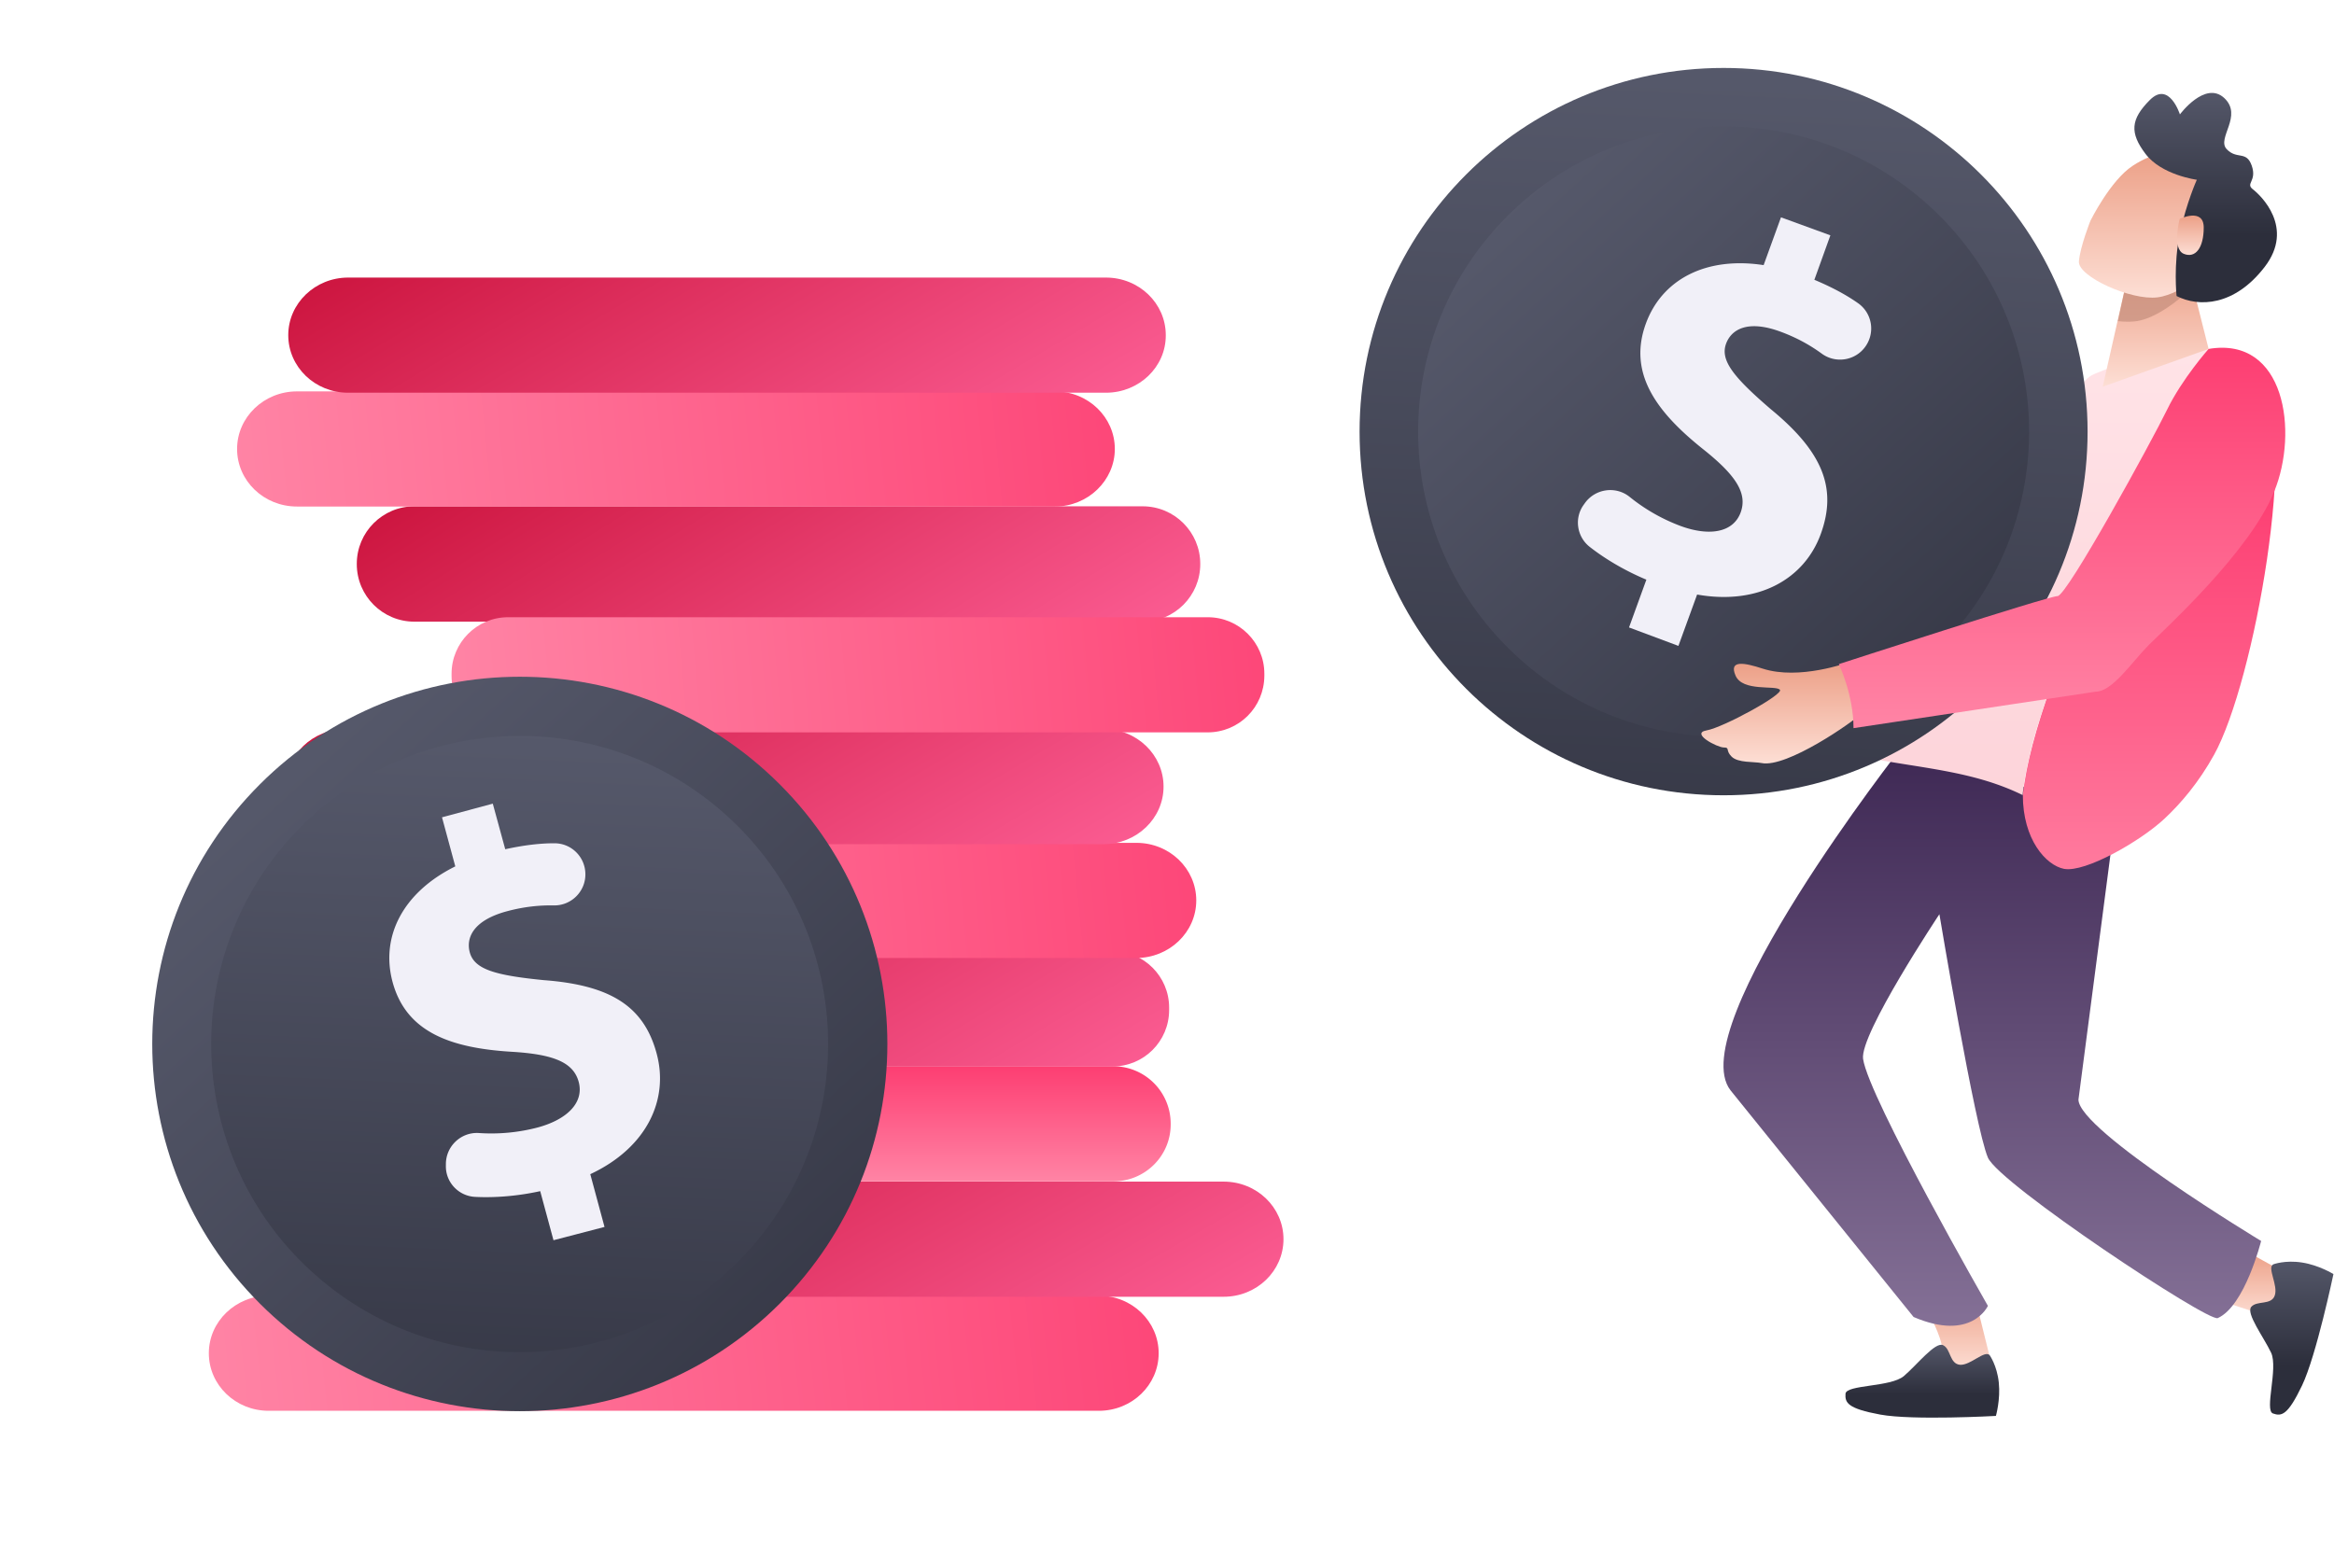
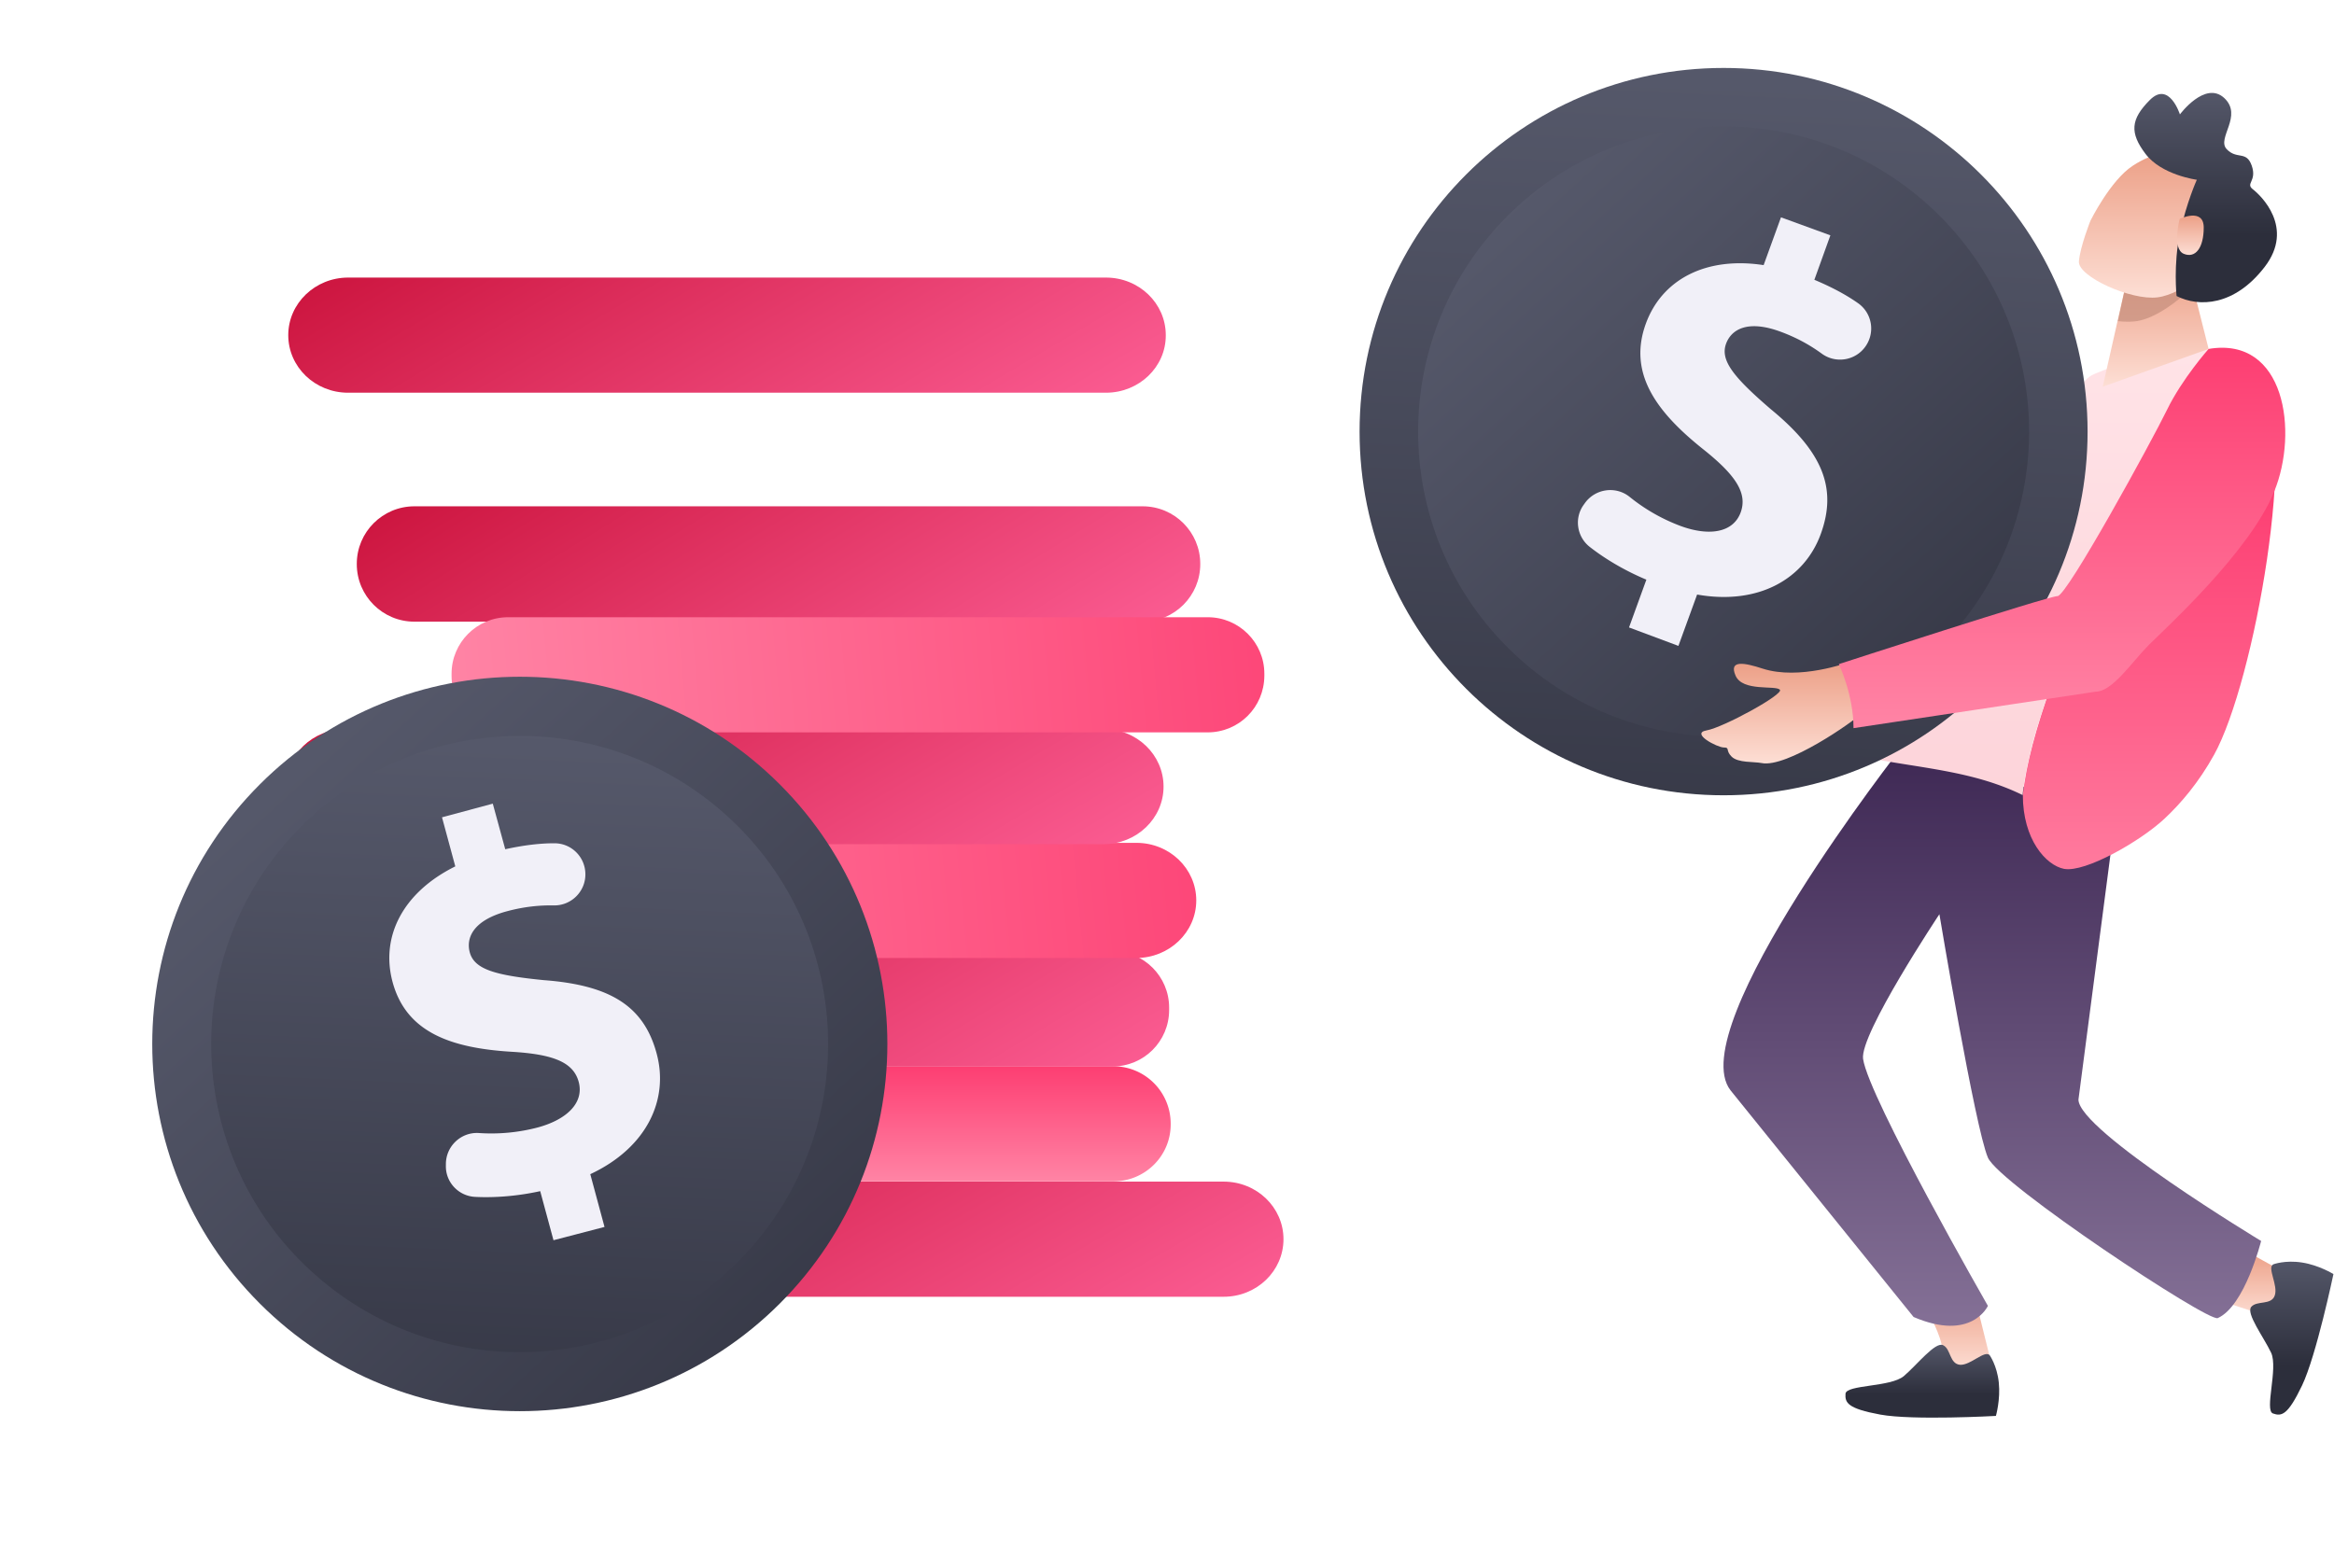
<svg xmlns="http://www.w3.org/2000/svg" xmlns:xlink="http://www.w3.org/1999/xlink" width="512" height="344" fill="none">
  <path d="M358.376 118.658l2.831-7.024a37.28 37.28 0 0 1-8.2-5.122c-1.855-1.561-2.197-4.292-.732-6.243l.195-.244c1.562-2.146 4.686-2.536 6.687-.78 2.05 1.756 4.539 3.463 7.467 4.585 4.198 1.707 7.761 1.219 8.932-1.708 1.123-2.78-.537-5.511-5.222-9.56-6.833-5.853-10.738-11.706-7.858-18.828 2.635-6.487 9.224-9.755 17.766-8.097l2.831-7.024 7.223 2.927-2.635 6.487c2.635 1.219 4.685 2.439 6.345 3.707 2.001 1.512 2.44 4.341.927 6.39-1.562 2.097-4.539 2.488-6.54.878-1.513-1.219-3.515-2.488-6.101-3.512-4.784-1.951-7.175-.488-8.005 1.561-.976 2.439.976 5.024 6.296 9.902 7.517 6.634 9.42 12.097 6.785 18.779-2.636 6.585-9.567 10.292-18.645 8.341l-3.026 7.511-7.321-2.926z" fill="#f1f0f8" />
-   <path d="M241.042 309.569H58.939c-7.272 0-13.129-5.658-13.129-12.633s5.906-12.634 13.129-12.634h182.103c7.272 0 13.129 5.659 13.129 12.634s-5.857 12.633-13.129 12.633z" fill="url(#A)" />
  <path d="M268.422 284.546H96.96c-7.272 0-13.129-5.658-13.129-12.633s5.906-12.633 13.129-12.633h171.462c7.273 0 13.13 5.658 13.13 12.633s-5.857 12.633-13.13 12.633z" fill="url(#B)" />
  <path d="M244.214 259.232H79.731a12.59 12.59 0 0 1-12.592-12.585v-.097c0-6.975 5.662-12.585 12.592-12.585h164.483a12.59 12.59 0 0 1 12.593 12.585v.097c.048 6.975-5.613 12.585-12.593 12.585z" fill="url(#C)" />
  <path d="M244.067 234.014H78.852c-6.833 0-12.397-5.561-12.397-12.389v-.537c0-6.828 5.564-12.389 12.397-12.389h165.215c6.834 0 12.398 5.561 12.398 12.389v.537c0 6.877-5.564 12.389-12.398 12.389z" fill="url(#D)" />
  <path d="M249.241 210.211H83.001c-7.272 0-13.129-5.658-13.129-12.633s5.906-12.633 13.129-12.633H249.29c7.272 0 13.129 5.658 13.129 12.633s-5.906 12.633-13.178 12.633z" fill="url(#E)" />
  <path d="M242.066 185.237H75.826c-7.272 0-13.129-5.658-13.129-12.633s5.906-12.633 13.129-12.633h166.289c7.272 0 13.129 5.658 13.129 12.633s-5.905 12.633-13.178 12.633z" fill="url(#F)" />
  <path d="M250.656 136.412H90.908c-6.98 0-12.641-5.658-12.641-12.633v-.049c0-6.975 5.662-12.633 12.641-12.633h159.748c6.98 0 12.642 5.658 12.642 12.633v.049c0 6.975-5.662 12.633-12.642 12.633z" fill="url(#G)" />
  <path d="M264.909 160.703H111.456c-6.833 0-12.397-5.561-12.397-12.389v-.488c0-6.829 5.564-12.389 12.397-12.389h153.501c6.834 0 12.398 5.56 12.398 12.389v.488c-.049 6.877-5.564 12.389-12.446 12.389z" fill="url(#H)" />
-   <path d="M231.426 111.146H65.137c-7.272 0-13.129-5.658-13.129-12.633S57.914 85.88 65.137 85.88h166.289c7.272 0 13.129 5.658 13.129 12.633 0 6.926-5.905 12.633-13.129 12.633z" fill="url(#I)" />
  <path d="M242.603 86.173H76.363c-7.272 0-13.129-5.658-13.129-12.633s5.906-12.633 13.129-12.633h166.24c7.273 0 13.13 5.658 13.13 12.633.048 6.975-5.857 12.633-13.13 12.633z" fill="url(#J)" />
  <path d="M171.042 286.052c31.488-31.468 31.488-82.487 0-113.955s-82.54-31.467-114.028 0-31.488 82.487 0 113.955 82.54 31.467 114.028 0z" fill="url(#K)" />
  <path d="M159.874 179.384c27.479 25.315 29.187 68.092 3.856 95.553s-68.136 29.169-95.615 3.854-29.187-68.092-3.856-95.553c25.38-27.413 68.185-29.169 95.615-3.854z" fill="url(#L)" />
  <path d="M121.416 272.141l-2.913-10.77c-4.956 1.097-9.996 1.479-14.266 1.259-3.578-.168-6.424-3.116-6.429-6.689l.003-.42c-.041-3.965 3.28-7.133 7.198-6.905a40.07 40.07 0 0 0 12.927-1.213c6.47-1.743 10.238-5.464 9.005-10.022-1.174-4.302-5.562-6.048-14.713-6.593-13.273-.809-23.076-4.234-26.09-15.231-2.732-10.003 2.231-19.749 13.737-25.447l-2.913-10.77 11.138-2.996 2.732 10.003c4.188-.916 7.726-1.315 10.772-1.309 3.75-.011 6.76 3 6.809 6.721.066 3.829-3.08 6.993-6.954 6.913-2.898-.051-6.344.224-10.352 1.311-7.357 2.009-8.903 5.837-8.055 8.997 1.025 3.751 5.632 5.045 16.271 6.095 14.797 1.109 21.951 5.859 24.716 16.077 2.748 10.111-2.114 20.68-14.551 26.496l3.123 11.576-11.194 2.917z" fill="#f1f0f8" />
  <path d="M432.759 282.742l4.295 17.315c-10.347 3.171-11.762-3.414-11.128-5.024-.781-3.56-3.905-8.926-3.905-8.926 11.129-.536 10.738-3.365 10.738-3.365z" fill="url(#M)" />
  <path d="M492.695 274.547l10.103 5.561-4.099 9.121-12.251-4c1.562-7.023 6.247-10.682 6.247-10.682z" fill="url(#N)" />
  <path d="M436.468 297.375s1.611 2.243 2.001 5.999-.634 7.317-.634 7.317-18.254 1.024-25.38-.293-7.761-2.585-7.614-4.585c.195-2 9.859-1.414 12.787-3.853 2.88-2.439 6.931-7.658 8.639-6.78 1.709.829 1.367 4.097 3.71 4.292 2.294.146 5.417-3.317 6.491-2.097z" fill="url(#O)" />
  <path d="M498.699 277.425s2.586-.975 6.296-.39c3.758.585 6.882 2.536 6.882 2.536s-3.758 17.901-6.882 24.437-4.49 6.829-6.394 6.146 1.171-9.901-.39-13.316c-1.611-3.414-5.613-8.682-4.344-10.097s4.344-.292 5.125-2.438c.829-2.244-1.758-6.195-.293-6.878z" fill="url(#P)" />
  <path d="M464.045 179.238l-8.102 62.044c0 6.828 40.071 31.021 40.071 31.021s-3.563 14.292-9.517 16.926c-2.099.927-47.93-29.461-50.419-35.217-2.831-6.633-10.64-53.41-10.64-53.41s-17.522 26.339-16.741 31.753c1.22 8.536 27.381 54.191 27.381 54.191s-3.563 7.902-16.302 2.439l-40.169-49.752c-10.64-13.755 37.631-75.36 37.631-75.36l46.807 15.365z" fill="url(#Q)" />
  <path d="M443.741 174.458c2.684-26.486 31.383-79.994 41.34-97.846 4.686.341 8.834 1.902 11.177 5.658 8.005 12.828-1.708 67.312-10.542 83.31-3.368 6.097-7.322 10.731-10.933 14.097-5.223 4.877-17.327 11.852-22.013 10.975-3.953-.781-9.029-6.439-9.029-16.194z" fill="url(#R)" />
  <path d="M411.625 166.654c.098-.196 38.754-80.677 47.49-84.433a15.42 15.42 0 0 1 .879-.39c6.101-2.488 14.154-4.829 20.694-5.219 2.636-.195 4.198 0 4.344 0-9.957 17.901-38.656 71.36-41.34 97.846-10.152-4.975-20.744-5.756-32.067-7.804z" fill="url(#S)" />
  <path d="M378.094 174.507c44.1 0 79.85-35.727 79.85-79.799s-35.75-79.798-79.85-79.798-79.85 35.727-79.85 79.798 35.75 79.799 79.85 79.799z" fill="url(#T)" />
  <path d="M425.488 142.064c26.17-26.153 26.17-68.556 0-94.709s-68.601-26.153-94.771 0-26.17 68.556 0 94.709 68.6 26.153 94.771 0z" fill="url(#U)" />
  <path d="M357.35 137.68l3.808-10.487c-4.686-1.951-9.03-4.536-12.398-7.17-2.831-2.195-3.465-6.243-1.415-9.17l.244-.341c2.245-3.268 6.784-3.951 9.859-1.512a40.07 40.07 0 0 0 11.275 6.438c6.296 2.293 11.518 1.415 13.129-3.024 1.513-4.195-1.074-8.146-8.248-13.852-10.397-8.292-16.449-16.73-12.593-27.461 3.514-9.755 13.178-14.877 25.868-12.926l3.807-10.487 10.836 3.951-3.514 9.755c3.953 1.658 7.077 3.366 9.566 5.122 3.075 2.146 3.807 6.341 1.708 9.414-2.147 3.171-6.54 3.951-9.664 1.658-2.343-1.707-5.32-3.463-9.225-4.878-7.174-2.585-10.64-.341-11.762 2.731-1.318 3.658 1.708 7.365 9.81 14.34 11.47 9.414 14.594 17.413 10.982 27.364-3.563 9.852-13.617 15.706-27.137 13.315l-4.1 11.268-10.836-4.049z" fill="#f1f0f8" />
  <path d="M405.914 145.29c-.634.048-11.128 4.048-19.279 1.414-3.904-1.268-7.467-2-5.906 1.561s8.737 2.049 9.713 3.073c.976.975-12.397 8.292-16.058 8.926s2.343 3.756 3.759 3.756.292.585 1.708 2 4.881 1.073 6.589 1.414c5.466 1.122 20.06-8.975 22.256-11.17 2.246-2.243-2.782-10.974-2.782-10.974z" fill="url(#V)" />
  <path d="M484.495 76.563s-5.808 6.536-9.127 13.365c-3.368 6.926-21.963 40.875-24.013 40.875s-47.979 14.925-47.979 14.925 3.222 6.634 3.222 14.048l53.103-7.999c3.709 0 8.004-6.585 11.714-10.292s22.159-20.486 27.479-33.656c5.32-13.023 2.44-34.095-14.399-31.266z" fill="url(#W)" />
  <path d="M467.217 58.516l-5.954 26.339 23.232-8.292-4.539-17.998-12.739-.049z" fill="url(#X)" />
  <path opacity=".68" d="M467.218 58.516l12.787.098 1.074 4.195c-3.66 3.707-8.053 6.682-11.616 7.512-1.416.342-3.124.342-4.881.146l2.636-11.95z" fill="#c48d7c" />
  <path d="M476.686 33.152s-4.002.049-8.834 3.219c-4.881 3.171-9.273 12.048-9.273 12.048s-2.246 5.609-2.538 8.926 11.421 8.633 17.229 7.902 13.422-7.317 15.374-13.316c1.904-5.951-9.371-19.072-11.958-18.779z" fill="url(#Y)" />
  <path d="M481.909 39.445s-2.246 4.926-3.71 11.755-.732 13.755-.732 13.755c4.881 2.488 12.69 2.244 19.328-6.39s-.879-15.706-2.587-17.023.928-1.756-.244-5.17-3.27-1.268-5.515-3.658 3.66-7.317-.537-11.219c-4.198-3.853-9.713 3.609-9.713 3.609s-2.343-7.414-6.589-3.17-4.441 7.219-.976 11.804c3.514 4.683 11.275 5.707 11.275 5.707z" fill="url(#Z)" />
  <path d="M478.15 48.029s5.272-2.536 5.272 1.902-1.806 6.829-4.393 5.756c-2.636-1.122-.879-7.658-.879-7.658z" fill="url(#a)" />
  <defs>
    <linearGradient id="A" x1="285.705" y1="287.833" x2="46.2" y2="313.244" xlink:href="#b">
      <stop stop-color="#fd3e72" />
      <stop offset="1" stop-color="#ff84a5" />
    </linearGradient>
    <linearGradient id="B" x1="93.036" y1="259.284" x2="154.492" y2="365.671" xlink:href="#b">
      <stop stop-color="#cd1640" />
      <stop offset="1" stop-color="#ff6299" />
    </linearGradient>
    <linearGradient id="C" x1="67.139" y1="233.965" x2="67.139" y2="259.232" xlink:href="#b">
      <stop stop-color="#fd3e72" />
      <stop offset="1" stop-color="#ff84a5" />
    </linearGradient>
    <linearGradient id="D" x1="75.302" y1="208.703" x2="138.132" y2="313.024" xlink:href="#b">
      <stop stop-color="#cd1640" />
      <stop offset="1" stop-color="#ff6299" />
    </linearGradient>
    <linearGradient id="E" x1="291.56" y1="188.475" x2="69.872" y2="210.211" xlink:href="#b">
      <stop stop-color="#fd3e72" />
      <stop offset="1" stop-color="#ff84a5" />
    </linearGradient>
    <linearGradient id="F" x1="71.662" y1="159.975" x2="133.921" y2="264.931" xlink:href="#b">
      <stop stop-color="#cd1640" />
      <stop offset="1" stop-color="#ff6299" />
    </linearGradient>
    <linearGradient id="G" x1="86.881" y1="111.101" x2="150.479" y2="213.929" xlink:href="#b">
      <stop stop-color="#cd1640" />
      <stop offset="1" stop-color="#ff6299" />
    </linearGradient>
    <linearGradient id="H" x1="304.339" y1="138.967" x2="98.78" y2="157.629" xlink:href="#b">
      <stop stop-color="#fd3e72" />
      <stop offset="1" stop-color="#ff84a5" />
    </linearGradient>
    <linearGradient id="I" x1="273.696" y1="89.41" x2="52.008" y2="111.146" xlink:href="#b">
      <stop stop-color="#fd3e72" />
      <stop offset="1" stop-color="#ff84a5" />
    </linearGradient>
    <linearGradient id="J" x1="72.196" y1="60.91" x2="134.463" y2="165.853" xlink:href="#b">
      <stop stop-color="#cd1640" />
      <stop offset="1" stop-color="#ff6299" />
    </linearGradient>
    <linearGradient id="K" x1="-10.119" y1="230.605" x2="145.873" y2="401.204" xlink:href="#b">
      <stop stop-color="#56596b" />
      <stop offset="1" stop-color="#2c2e3b" />
    </linearGradient>
    <linearGradient id="L" x1="39.414" y1="156.39" x2="30.819" y2="350.117" xlink:href="#b">
      <stop stop-color="#56596b" />
      <stop offset="1" stop-color="#2c2e3b" />
    </linearGradient>
    <linearGradient id="M" x1="421.13" y1="282.742" x2="421.13" y2="303.065" xlink:href="#b">
      <stop stop-color="#ec9f86" />
      <stop offset="1" stop-color="#ffe6de" />
    </linearGradient>
    <linearGradient id="N" x1="485.478" y1="274.547" x2="485.478" y2="290.971" xlink:href="#b">
      <stop stop-color="#ec9f86" />
      <stop offset="1" stop-color="#ffe6de" />
    </linearGradient>
    <linearGradient id="O" x1="403.1" y1="294.479" x2="403.1" y2="305.959" xlink:href="#b">
      <stop stop-color="#56596b" />
      <stop offset="1" stop-color="#2c2e3b" />
    </linearGradient>
    <linearGradient id="P" x1="492.689" y1="275.584" x2="492.689" y2="299.679" xlink:href="#b">
      <stop stop-color="#56596b" />
      <stop offset="1" stop-color="#2c2e3b" />
    </linearGradient>
    <linearGradient id="Q" x1="437.045" y1="163.873" x2="437.045" y2="290.91" xlink:href="#b">
      <stop stop-color="#3e2854" />
      <stop offset="1" stop-color="#847096" />
    </linearGradient>
    <linearGradient id="R" x1="443.741" y1="76.612" x2="443.696" y2="204.91" xlink:href="#b">
      <stop offset=".234" stop-color="#fd3e72" />
      <stop offset="1" stop-color="#ff84a5" />
    </linearGradient>
    <linearGradient id="S" x1="448.329" y1="76.525" x2="448.329" y2="174.458" xlink:href="#b">
      <stop stop-color="#ffe3e7" />
      <stop offset="1" stop-color="#fdd4da" />
    </linearGradient>
    <linearGradient id="T" x1="290.085" y1="8.9" x2="279.94" y2="237.537" xlink:href="#b">
      <stop stop-color="#56596b" />
      <stop offset="1" stop-color="#2c2e3b" />
    </linearGradient>
    <linearGradient id="U" x1="274.922" y1="95.981" x2="404.569" y2="237.768" xlink:href="#b">
      <stop stop-color="#56596b" />
      <stop offset="1" stop-color="#2c2e3b" />
    </linearGradient>
    <linearGradient id="V" x1="371.08" y1="145.29" x2="371.08" y2="170.159" xlink:href="#b">
      <stop stop-color="#ec9f86" />
      <stop offset="1" stop-color="#ffe6de" />
    </linearGradient>
    <linearGradient id="W" x1="403.376" y1="76.305" x2="403.376" y2="159.776" xlink:href="#b">
      <stop stop-color="#fd3e72" />
      <stop offset="1" stop-color="#ff84a5" />
    </linearGradient>
    <linearGradient id="X" x1="459.884" y1="58.516" x2="459.884" y2="87.981" xlink:href="#b">
      <stop stop-color="#ec9f86" />
      <stop offset="1" stop-color="#ffe6de" />
    </linearGradient>
    <linearGradient id="Y" x1="454.088" y1="33.148" x2="454.088" y2="69.133" xlink:href="#b">
      <stop stop-color="#ec9f86" />
      <stop offset="1" stop-color="#ffe6de" />
    </linearGradient>
    <linearGradient id="Z" x1="466.616" y1="18.66" x2="466.616" y2="51.638" xlink:href="#b">
      <stop stop-color="#56596b" />
      <stop offset="1" stop-color="#2c2e3b" />
    </linearGradient>
    <linearGradient id="a" x1="477.23" y1="47.308" x2="477.23" y2="56.966" xlink:href="#b">
      <stop stop-color="#ec9f86" />
      <stop offset="1" stop-color="#ffe6de" />
    </linearGradient>
    <linearGradient id="b" gradientUnits="userSpaceOnUse" />
  </defs>
</svg>